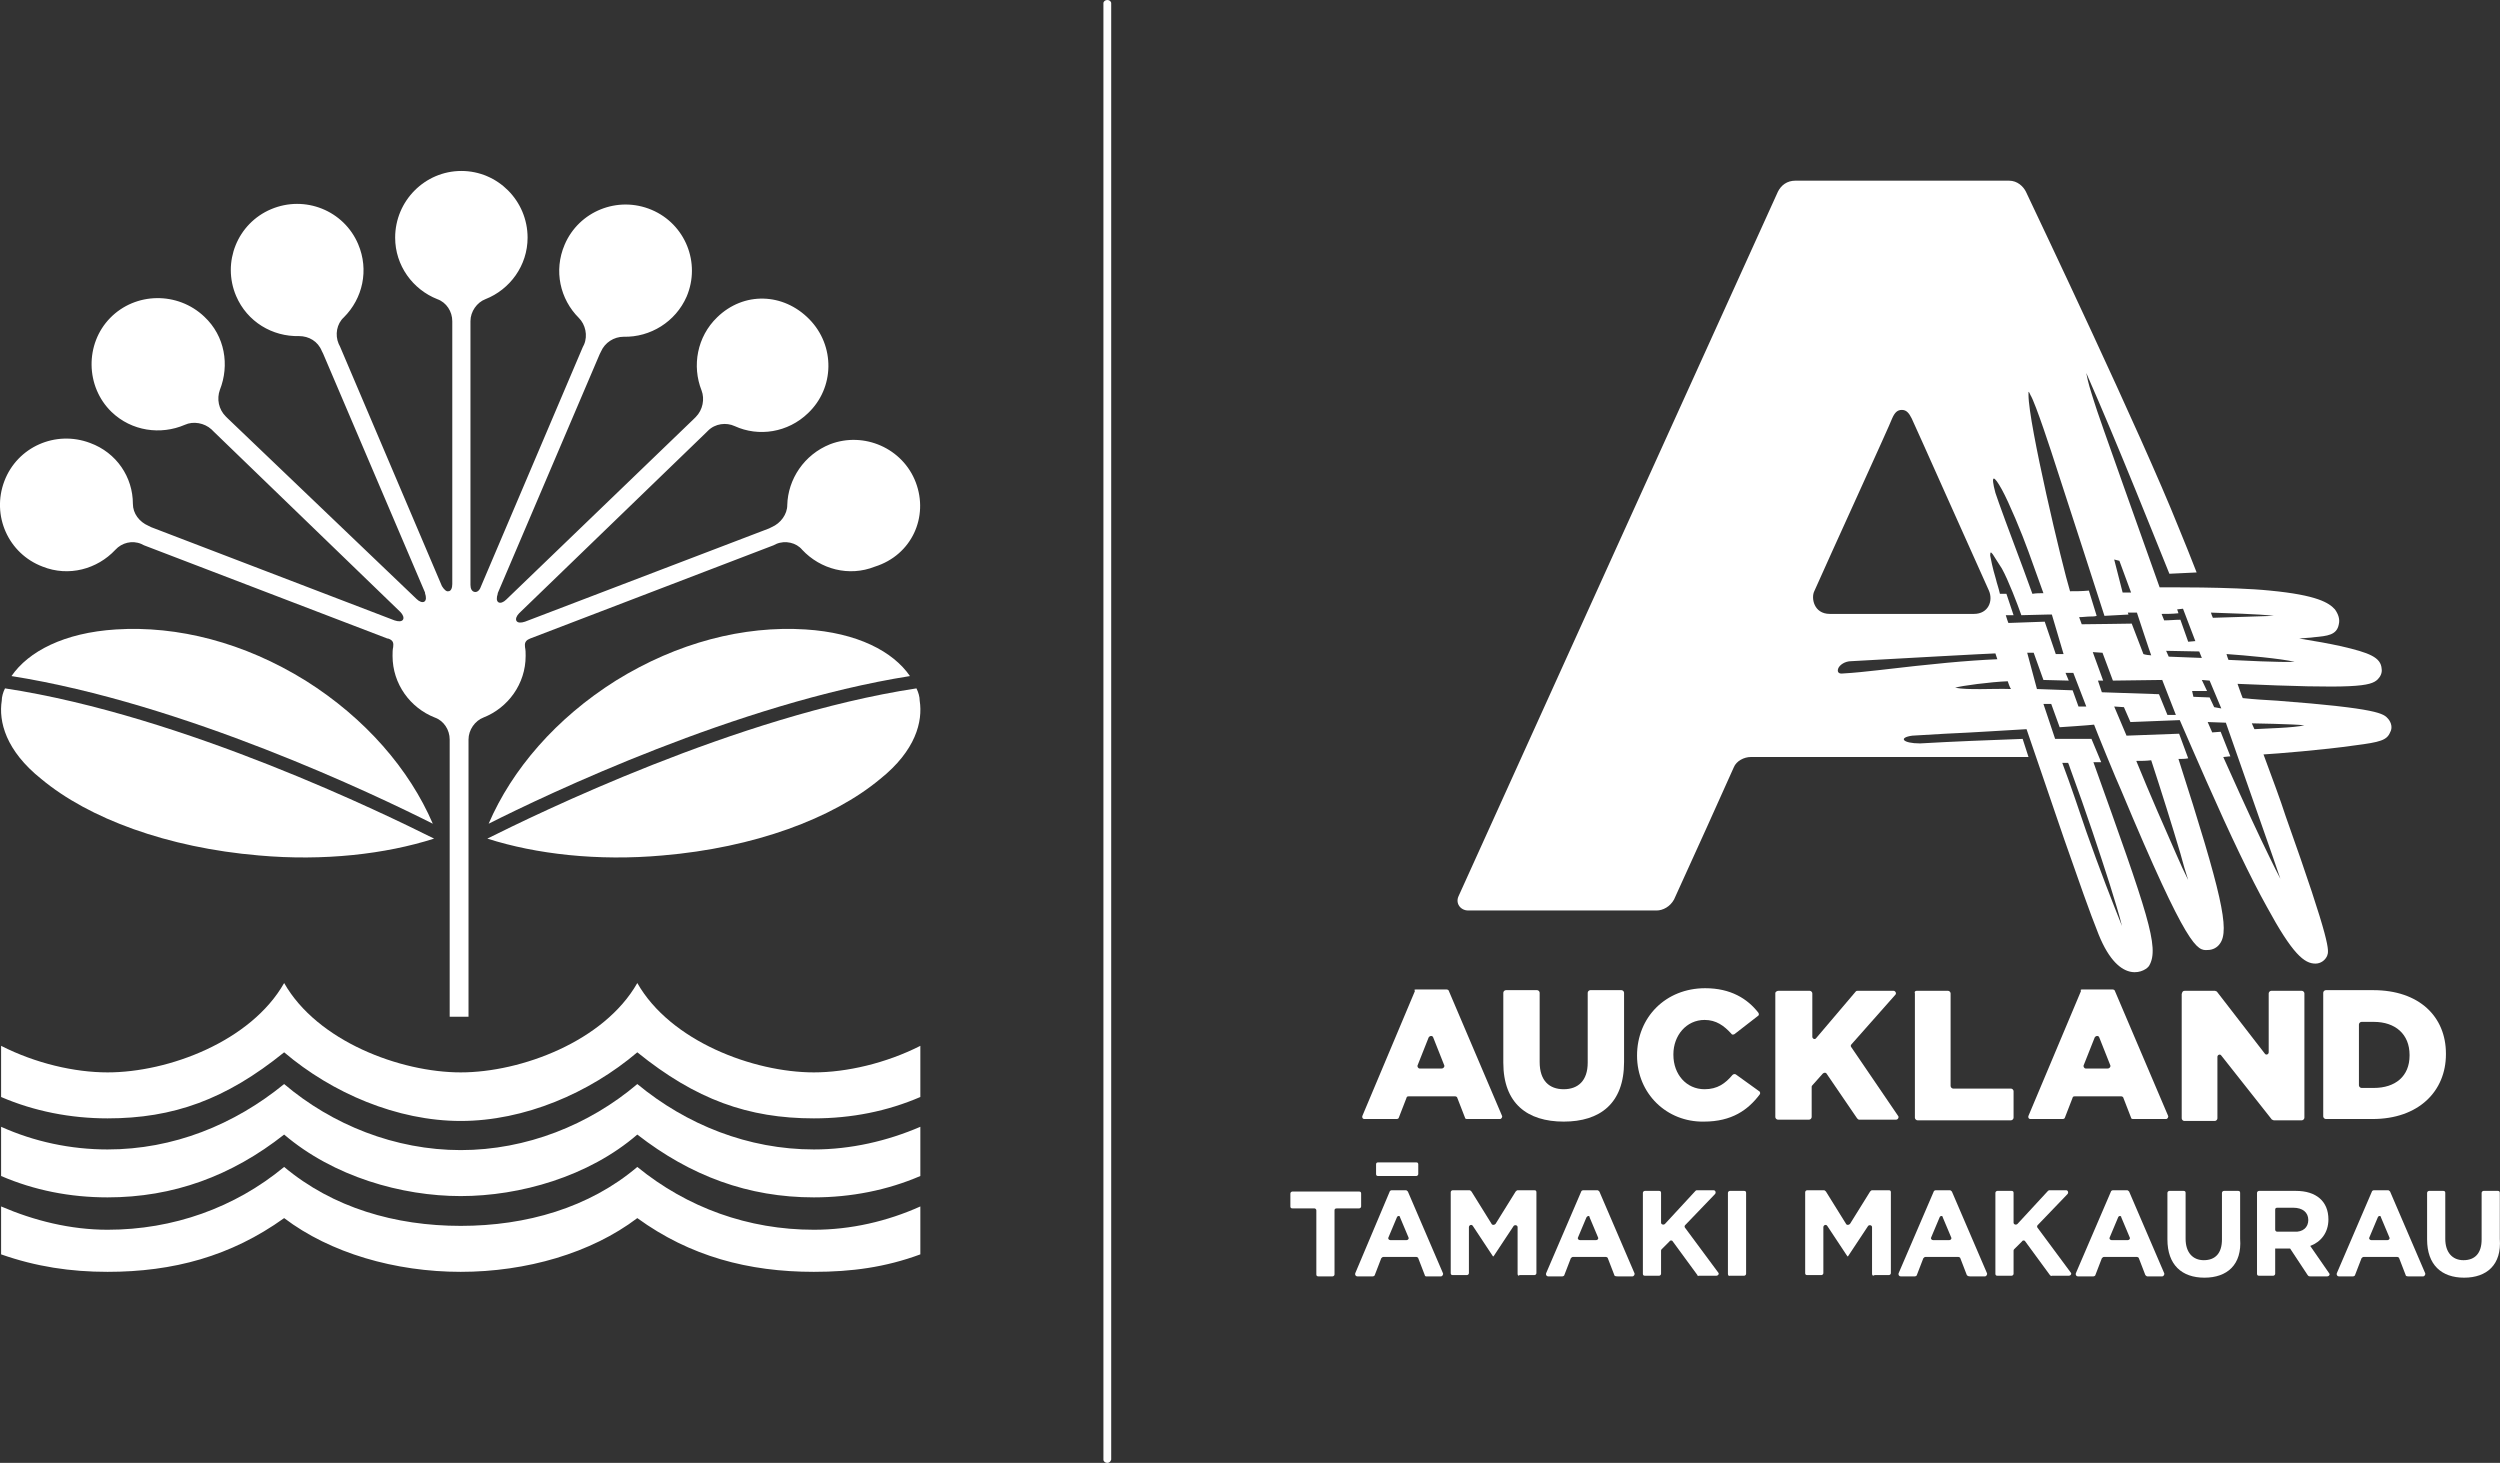
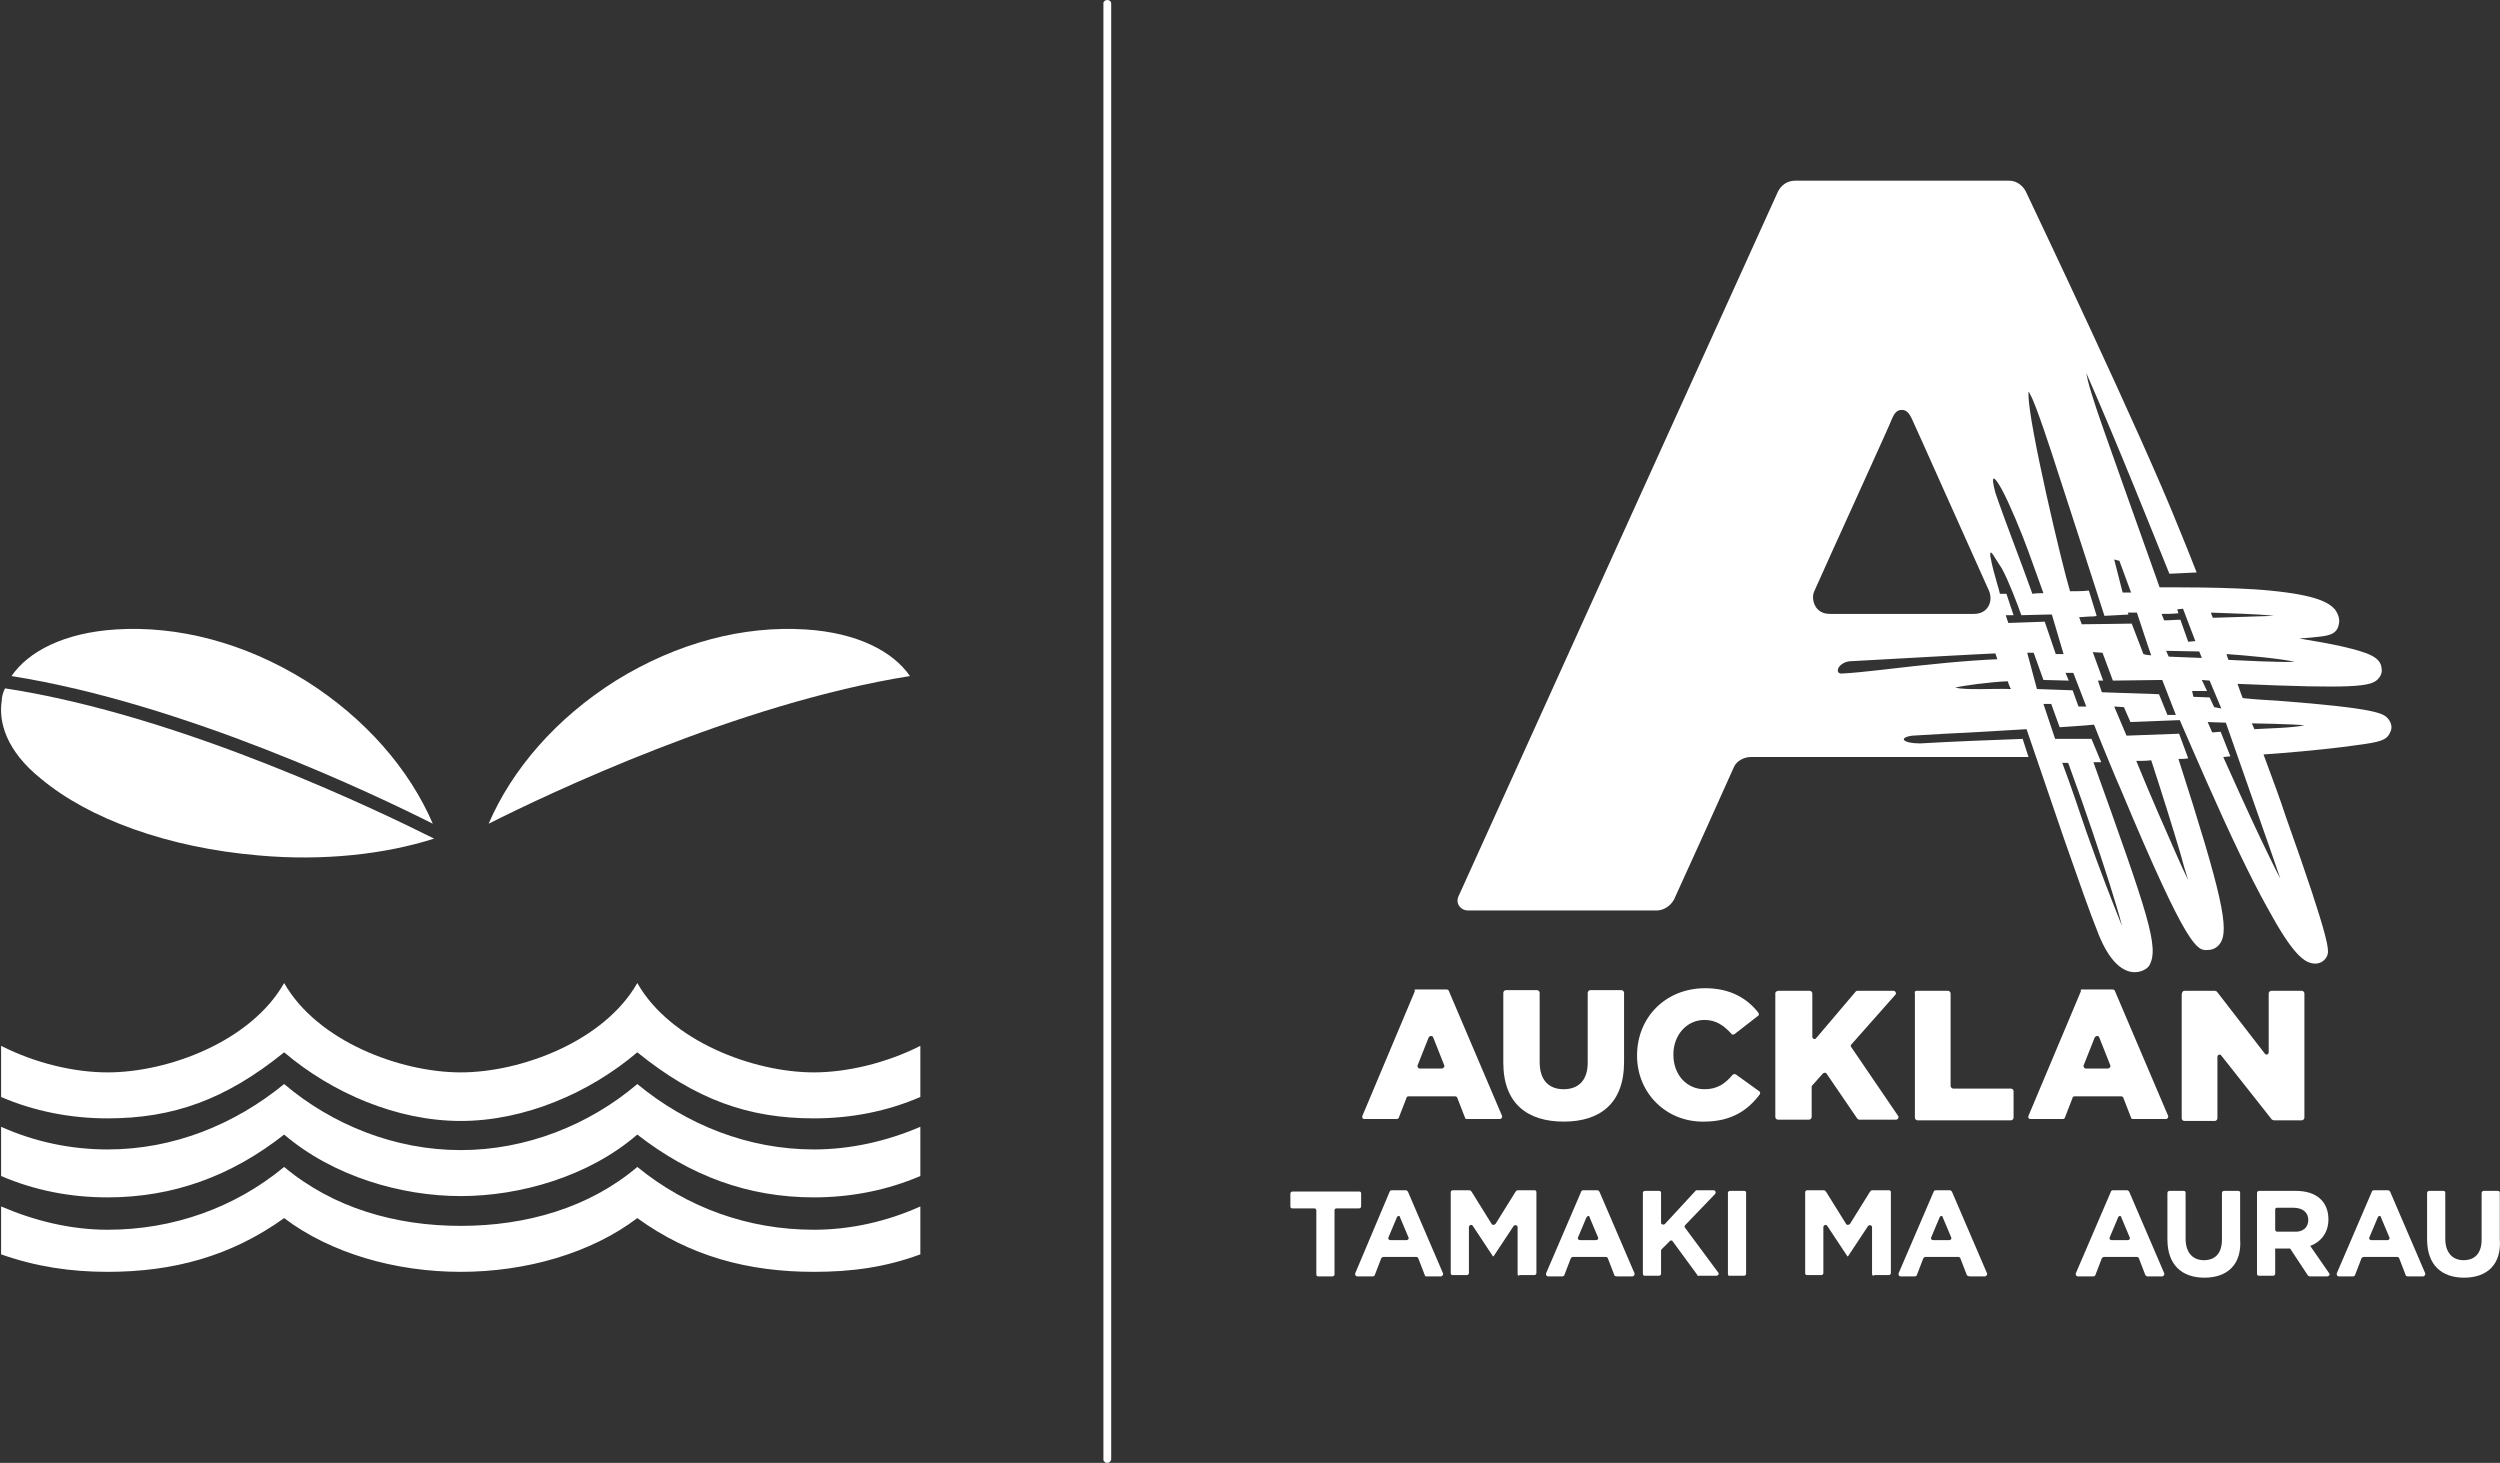
<svg xmlns="http://www.w3.org/2000/svg" width="229" height="134" viewBox="0 0 229 134" fill="none">
  <rect x="0" y="0" width="229" height="134" fill="#333333" stroke="none" />
  <g clip-path="url(#clip0_230_456)">
    <path d="M122.242 110.866V116.738C122.242 116.857 122.123 116.916 122.064 116.916H120.756C120.637 116.916 120.577 116.857 120.577 116.738V110.866C120.577 110.747 120.458 110.688 120.399 110.688H118.377C118.258 110.688 118.199 110.629 118.199 110.51V109.324C118.199 109.205 118.318 109.146 118.377 109.146H124.502C124.621 109.146 124.68 109.205 124.68 109.324V110.51C124.68 110.629 124.561 110.688 124.502 110.688H122.48C122.302 110.688 122.242 110.747 122.242 110.866Z" fill="white" />
    <path d="M130.508 116.798L129.913 115.255C129.913 115.196 129.794 115.137 129.735 115.137H126.702C126.643 115.137 126.583 115.196 126.524 115.255L125.929 116.798C125.929 116.857 125.81 116.916 125.751 116.916H124.324C124.205 116.916 124.086 116.798 124.145 116.62L127.297 109.146C127.297 109.086 127.416 109.027 127.475 109.027H128.783C128.843 109.027 128.902 109.086 128.962 109.146L132.173 116.62C132.232 116.738 132.114 116.916 131.995 116.916H130.627C130.567 116.916 130.508 116.857 130.508 116.798ZM127.951 111.518L127.178 113.357C127.118 113.476 127.237 113.595 127.356 113.595H128.843C128.962 113.595 129.081 113.476 129.021 113.357L128.248 111.518C128.248 111.34 128.01 111.34 127.951 111.518Z" fill="white" />
    <path d="M139.012 116.679V112.408C139.012 112.23 138.774 112.171 138.655 112.29L136.811 115.077H136.752L134.909 112.29C134.79 112.112 134.552 112.23 134.552 112.408V116.62C134.552 116.738 134.433 116.798 134.373 116.798H133.065C132.946 116.798 132.887 116.738 132.887 116.62V109.205C132.887 109.086 133.006 109.027 133.065 109.027H134.611C134.671 109.027 134.73 109.086 134.79 109.146L136.633 112.112C136.692 112.23 136.871 112.23 136.99 112.112L138.833 109.146C138.893 109.086 138.952 109.027 139.012 109.027H140.558C140.677 109.027 140.736 109.086 140.736 109.205V116.62C140.736 116.738 140.617 116.798 140.558 116.798H139.19C139.071 116.916 139.012 116.798 139.012 116.679Z" fill="white" />
    <path d="M147.872 116.798L147.277 115.255C147.277 115.196 147.158 115.137 147.099 115.137H144.066C144.006 115.137 143.947 115.196 143.888 115.255L143.293 116.798C143.293 116.857 143.174 116.916 143.115 116.916H141.806C141.687 116.916 141.568 116.798 141.628 116.62L144.839 109.146C144.839 109.086 144.958 109.027 145.017 109.027H146.326C146.385 109.027 146.445 109.086 146.504 109.146L149.715 116.62C149.775 116.738 149.656 116.916 149.537 116.916H148.169C147.931 116.916 147.872 116.857 147.872 116.798ZM145.315 111.518L144.542 113.357C144.482 113.476 144.601 113.595 144.72 113.595H146.207C146.326 113.595 146.445 113.476 146.385 113.357L145.612 111.518C145.612 111.34 145.434 111.34 145.315 111.518Z" fill="white" />
    <path d="M155.483 116.798L153.224 113.713C153.164 113.595 152.986 113.595 152.926 113.713L152.213 114.425C152.173 114.465 152.153 114.504 152.153 114.544V116.679C152.153 116.798 152.034 116.857 151.975 116.857H150.667C150.548 116.857 150.488 116.798 150.488 116.679V109.264C150.488 109.146 150.607 109.086 150.667 109.086H151.975C152.094 109.086 152.153 109.146 152.153 109.264V111.993C152.153 112.171 152.391 112.23 152.51 112.112L155.305 109.086C155.364 109.027 155.424 109.027 155.424 109.027H156.97C157.148 109.027 157.208 109.264 157.089 109.383L154.354 112.23C154.294 112.29 154.294 112.408 154.354 112.467L157.386 116.56C157.505 116.679 157.386 116.857 157.208 116.857H155.602C155.543 116.916 155.483 116.857 155.483 116.798Z" fill="white" />
    <path d="M158.278 116.679V109.264C158.278 109.146 158.397 109.086 158.456 109.086H159.765C159.884 109.086 159.943 109.146 159.943 109.264V116.679C159.943 116.798 159.824 116.857 159.765 116.857H158.456C158.338 116.916 158.278 116.798 158.278 116.679Z" fill="white" />
    <path d="M171.479 116.679V112.408C171.479 112.23 171.242 112.171 171.123 112.29L169.279 115.077H169.22L167.376 112.29C167.257 112.112 167.02 112.23 167.02 112.408V116.62C167.02 116.738 166.901 116.798 166.841 116.798H165.533C165.414 116.798 165.354 116.738 165.354 116.62V109.205C165.354 109.086 165.473 109.027 165.533 109.027H167.079C167.138 109.027 167.198 109.086 167.257 109.146L169.101 112.112C169.16 112.23 169.339 112.23 169.458 112.112L171.301 109.146C171.36 109.086 171.42 109.027 171.479 109.027H173.025C173.144 109.027 173.204 109.086 173.204 109.205V116.62C173.204 116.738 173.085 116.798 173.025 116.798H171.717C171.539 116.916 171.479 116.798 171.479 116.679Z" fill="white" />
    <path d="M180.161 116.798L179.567 115.255C179.567 115.196 179.448 115.137 179.388 115.137H176.356C176.296 115.137 176.237 115.196 176.177 115.255L175.582 116.798C175.582 116.857 175.464 116.916 175.404 116.916H174.096C173.977 116.916 173.858 116.798 173.917 116.62L177.129 109.146C177.129 109.086 177.247 109.027 177.307 109.027H178.615C178.675 109.027 178.734 109.086 178.794 109.146L182.005 116.62C182.064 116.738 181.945 116.916 181.826 116.916H180.459C180.28 116.916 180.221 116.857 180.161 116.798ZM177.664 111.518L176.891 113.357C176.831 113.476 176.95 113.595 177.069 113.595H178.556C178.675 113.595 178.794 113.476 178.734 113.357L177.961 111.518C177.961 111.34 177.723 111.34 177.664 111.518Z" fill="white" />
-     <path d="M187.773 116.798L185.513 113.713C185.454 113.595 185.275 113.595 185.216 113.713L184.502 114.425C184.463 114.465 184.443 114.504 184.443 114.544V116.679C184.443 116.798 184.324 116.857 184.264 116.857H182.956C182.837 116.857 182.778 116.798 182.778 116.679V109.264C182.778 109.146 182.897 109.086 182.956 109.086H184.264C184.383 109.086 184.443 109.146 184.443 109.264V111.993C184.443 112.171 184.681 112.23 184.8 112.112L187.595 109.086C187.654 109.027 187.713 109.027 187.713 109.027H189.26C189.438 109.027 189.497 109.264 189.378 109.383L186.643 112.23C186.584 112.29 186.584 112.408 186.643 112.467L189.676 116.56C189.795 116.679 189.676 116.857 189.497 116.857H187.951C187.892 116.916 187.832 116.857 187.773 116.798Z" fill="white" />
    <path d="M196.514 116.798L195.92 115.255C195.92 115.196 195.801 115.137 195.741 115.137H192.709C192.649 115.137 192.59 115.196 192.53 115.255L191.936 116.798C191.936 116.857 191.817 116.916 191.757 116.916H190.33C190.211 116.916 190.092 116.798 190.152 116.62L193.363 109.146C193.363 109.086 193.482 109.027 193.541 109.027H194.849C194.909 109.027 194.968 109.086 195.028 109.146L198.239 116.62C198.298 116.738 198.179 116.916 198.06 116.916H196.693C196.633 116.916 196.574 116.857 196.514 116.798ZM194.017 111.518L193.244 113.357C193.184 113.476 193.303 113.595 193.422 113.595H194.909C195.028 113.595 195.147 113.476 195.087 113.357L194.314 111.518C194.314 111.34 194.076 111.34 194.017 111.518Z" fill="white" />
    <path d="M201.926 117.035C199.844 117.035 198.536 115.849 198.536 113.535V109.264C198.536 109.146 198.655 109.086 198.715 109.086H200.023C200.142 109.086 200.201 109.146 200.201 109.264V113.476C200.201 114.722 200.855 115.433 201.866 115.433C202.937 115.433 203.531 114.781 203.531 113.535V109.264C203.531 109.146 203.65 109.086 203.71 109.086H205.018C205.137 109.086 205.196 109.146 205.196 109.264V113.476C205.375 115.849 204.007 117.035 201.926 117.035Z" fill="white" />
    <path d="M211.38 116.798L209.775 114.366H208.407V116.679C208.407 116.798 208.288 116.857 208.229 116.857H206.921C206.802 116.857 206.742 116.798 206.742 116.679V109.264C206.742 109.146 206.861 109.086 206.921 109.086H210.31C212.154 109.086 213.283 110.035 213.283 111.696C213.283 112.942 212.57 113.772 211.618 114.128L213.343 116.62C213.462 116.738 213.343 116.916 213.164 116.916H211.618C211.44 116.916 211.44 116.857 211.38 116.798ZM211.44 111.756C211.44 111.044 210.905 110.629 210.072 110.629H208.586C208.467 110.629 208.407 110.688 208.407 110.807V112.645C208.407 112.764 208.526 112.823 208.586 112.823H210.132C210.964 112.883 211.44 112.408 211.44 111.756Z" fill="white" />
    <path d="M220.36 116.798L219.765 115.255C219.765 115.196 219.646 115.137 219.587 115.137H216.494C216.435 115.137 216.375 115.196 216.316 115.255L215.721 116.798C215.721 116.857 215.602 116.916 215.543 116.916H214.235C214.116 116.916 213.997 116.798 214.056 116.62L217.267 109.146C217.267 109.086 217.386 109.027 217.446 109.027H218.754C218.814 109.027 218.873 109.086 218.932 109.146L222.144 116.62C222.203 116.738 222.084 116.916 221.965 116.916H220.598C220.419 116.916 220.36 116.857 220.36 116.798ZM217.803 111.518L217.03 113.357C216.97 113.476 217.089 113.595 217.208 113.595H218.695C218.814 113.595 218.932 113.476 218.873 113.357L218.1 111.518C218.1 111.34 217.862 111.34 217.803 111.518Z" fill="white" />
    <path d="M225.712 117.035C223.63 117.035 222.322 115.849 222.322 113.535V109.264C222.322 109.146 222.441 109.086 222.5 109.086H223.809C223.928 109.086 223.987 109.146 223.987 109.264V113.476C223.987 114.722 224.641 115.433 225.652 115.433C226.722 115.433 227.317 114.781 227.317 113.535V109.264C227.317 109.146 227.436 109.086 227.495 109.086H228.804C228.923 109.086 228.982 109.146 228.982 109.264V113.476C229.161 115.849 227.793 117.035 225.712 117.035Z" fill="white" />
    <path d="M206.504 66.792L206.267 66.258C206.267 66.258 210.013 66.318 211.083 66.436C210.191 66.674 207.337 66.733 206.504 66.792ZM208.169 78.419C208.586 79.605 208.526 79.487 208.883 80.495C208.407 79.605 208.467 79.665 207.872 78.478C206.861 76.402 205.91 74.385 203.65 69.343C203.829 69.343 204.066 69.284 204.304 69.284L203.412 67.03L202.639 67.089L202.223 66.14L203.888 66.199C203.888 66.199 207.337 76.046 208.169 78.419ZM200.915 63.827L200.796 63.293H202.164L201.688 62.284L202.401 62.343L203.472 64.894L202.818 64.776L202.401 63.886L200.915 63.827ZM198.655 60.149L198.417 59.615L201.45 59.674L201.688 60.267L198.655 60.149ZM198.536 65.487L197.763 63.589L192.53 63.411L192.173 62.343H192.649L191.698 59.733L192.59 59.793L193.541 62.343L198.06 62.284L199.309 65.487H198.536ZM190.389 64.716L189.854 63.233C189.676 63.233 186.584 63.115 186.584 63.115L185.692 59.793H186.286L187.178 62.284L189.497 62.343L189.2 61.632H189.914L191.103 64.716H190.389ZM183.967 57.064C183.908 56.946 183.848 56.708 183.729 56.352H184.443L183.789 54.395H183.194C183.075 53.861 182.897 53.386 182.837 53.09C182.481 51.904 182.362 51.192 182.302 50.895C182.302 50.539 182.362 50.539 182.54 50.776C182.718 51.073 183.075 51.607 183.373 52.081C183.967 53.149 184.8 55.344 185.156 56.352L187.535 56.293H187.951L189.022 59.911H188.308L187.297 56.946L183.967 57.064ZM179.091 62.996C179.626 62.818 182.362 62.462 183.908 62.403C183.967 62.581 184.086 62.937 184.205 63.115C182.599 63.055 180.28 63.233 179.091 62.996ZM172.015 61.394C170.944 61.513 169.874 61.632 168.804 61.691C168.387 61.75 168.268 61.513 168.387 61.217C168.506 60.92 168.982 60.564 169.577 60.564C173.799 60.327 182.421 59.852 182.778 59.852C182.837 60.03 182.897 60.208 182.956 60.386C180.161 60.505 177.069 60.801 172.015 61.394ZM166.187 54.158C167.495 51.192 173.145 38.853 173.323 38.32C173.561 37.786 173.799 37.548 174.215 37.548C174.631 37.548 174.869 37.845 175.107 38.32C175.345 38.794 180.994 51.488 182.183 54.098C182.599 55.047 182.124 56.234 180.816 56.234H167.614C166.128 56.234 165.89 54.751 166.187 54.158ZM183.373 44.845C184.027 46.031 185.216 48.878 185.811 50.539C186.405 52.2 186.703 53.031 187.178 54.336C186.822 54.336 186.524 54.336 186.167 54.395C185.751 53.209 184.859 50.836 184.859 50.836C184.443 49.768 182.897 45.556 182.778 45.141C182.302 43.362 182.659 43.54 183.373 44.845ZM185.811 35.888C185.87 35.888 185.93 36.066 185.989 36.184C186.465 36.955 187.951 41.523 188.368 42.828C189.022 44.785 192.649 56.056 192.768 56.412L194.968 56.293L194.909 56.115H195.741C195.741 56.115 196.99 59.911 197.05 60.03C196.931 60.03 196.455 59.971 196.336 59.911L195.266 57.123C195.266 57.123 191.4 57.183 190.687 57.183C190.627 57.064 190.508 56.649 190.449 56.53C190.806 56.53 191.162 56.471 191.519 56.471C191.698 56.471 191.876 56.471 192.054 56.412L191.341 54.098C190.687 54.158 190.152 54.158 189.616 54.158C188.903 51.844 185.811 38.794 185.811 36.184V35.888ZM194.136 51.37L195.206 54.276H194.433L193.66 51.251L194.136 51.37ZM199.428 55.819L199.963 55.759L201.093 58.725L200.439 58.784L199.725 56.768C199.25 56.768 198.715 56.827 198.239 56.827C198.179 56.649 198.06 56.412 198.001 56.234C198.477 56.234 199.012 56.234 199.547 56.174L199.428 55.819ZM208.288 56.412C206.98 56.471 204.185 56.53 202.699 56.59C202.639 56.471 202.58 56.293 202.52 56.115C203.947 56.174 206.861 56.234 208.288 56.412ZM204.126 60.445C204.066 60.327 204.007 60.089 203.947 59.911C205.672 60.03 208.943 60.327 210.191 60.623C208.764 60.683 205.434 60.505 204.126 60.445ZM197.05 69.64C198.001 72.546 198.952 75.572 199.725 78.181C199.963 79.071 200.201 79.902 200.439 80.614C200.082 79.902 199.725 79.131 199.369 78.3C198.298 75.868 196.99 72.902 195.682 69.699C196.158 69.699 196.574 69.699 197.05 69.64ZM189.438 69.877C189.497 69.996 189.557 70.174 189.616 70.352C191.162 74.563 192.352 78.181 193.244 80.969C193.719 82.512 194.136 83.817 194.374 84.825C193.957 83.757 193.422 82.452 192.887 81.029C192.292 79.487 191.698 77.826 191.103 76.165C190.449 74.266 189.735 72.072 188.903 69.877H189.438ZM218.754 65.843C218.338 65.369 217.922 64.894 208.586 64.182C207.575 64.123 206.504 64.064 205.434 63.945C205.256 63.53 205.137 63.115 204.958 62.64C215.722 63.115 217.149 62.877 217.803 62.225C218.041 61.988 218.219 61.632 218.16 61.276C218.1 60.208 217.03 59.793 214.473 59.2C213.402 58.962 212.094 58.725 210.608 58.488C211.143 58.428 211.618 58.428 211.975 58.369C213.165 58.251 214.057 58.191 214.235 57.183C214.354 56.708 214.175 56.234 213.878 55.819C213.343 55.225 212.273 54.514 207.932 54.098C204.423 53.742 198.12 53.802 197.823 53.802C196.633 50.42 192.114 37.845 191.817 36.777C191.46 35.65 191.281 35.116 191.103 34.167C192.59 37.548 194.076 41.108 195.622 44.904C196.693 47.514 197.704 50.065 198.715 52.556L201.212 52.437C200.677 51.073 200.142 49.709 199.547 48.285C196.158 39.803 186.524 19.575 185.573 17.558C185.335 17.084 184.8 16.55 184.027 16.55H164.463C163.69 16.55 163.154 16.965 162.857 17.558C160.419 22.897 134.968 79.071 133.6 82.097C133.303 82.749 133.779 83.401 134.492 83.401H151.737C152.332 83.401 152.986 83.046 153.343 82.393C155.364 77.944 157.446 73.377 158.813 70.292C159.051 69.699 159.765 69.343 160.36 69.343H185.811L185.275 67.682C182.064 67.801 178.972 67.919 175.88 68.097C174.274 68.097 173.858 67.564 175.166 67.386C176.118 67.326 177.188 67.267 178.199 67.208C180.934 67.089 183.491 66.911 185.632 66.792L187.357 71.834C187.951 73.614 188.546 75.275 189.081 76.876C190.389 80.614 191.4 83.52 192.233 85.596C194.195 90.46 196.633 88.918 196.871 88.444C197.823 86.783 196.752 83.757 191.757 69.818H192.471L191.579 67.682H188.249L187.178 64.479H187.892L188.665 66.614C188.665 66.614 191.4 66.436 191.817 66.377C191.936 66.733 193.898 71.538 194.314 72.428C200.439 87.079 201.272 87.079 202.223 87.02C202.699 87.02 203.115 86.783 203.353 86.427C204.245 85.181 203.531 81.918 199.547 69.521C199.844 69.521 200.142 69.521 200.439 69.462L199.607 67.208L194.79 67.386L193.66 64.716L194.552 64.776L195.147 66.14L199.666 65.962C199.666 65.962 201.807 70.885 202.104 71.538C204.304 76.521 206.148 80.376 207.634 83.046C210.013 87.435 211.083 88.266 212.094 88.266C212.57 88.266 212.986 87.969 213.165 87.554C213.343 87.079 213.581 86.605 209.359 74.741C208.883 73.258 208.169 71.36 207.337 69.106C208.407 69.046 212.867 68.691 215.722 68.275C218.041 67.979 218.635 67.801 218.933 67.089C219.171 66.674 219.052 66.199 218.754 65.843Z" fill="white" />
    <path d="M129.676 90.638H132.53C132.589 90.638 132.708 90.698 132.708 90.757L137.584 102.205C137.644 102.324 137.525 102.502 137.406 102.502H134.373C134.254 102.502 134.195 102.443 134.195 102.383L133.481 100.544C133.481 100.485 133.362 100.426 133.303 100.426H129.021C128.902 100.426 128.843 100.485 128.843 100.544L128.129 102.383C128.129 102.443 128.011 102.502 127.951 102.502H124.978C124.799 102.502 124.74 102.324 124.799 102.205L129.616 90.757C129.497 90.698 129.557 90.638 129.676 90.638ZM132.292 97.579L131.281 95.028C131.222 94.85 130.984 94.85 130.865 95.028L129.854 97.579C129.794 97.697 129.913 97.875 130.032 97.875H132.054C132.233 97.875 132.351 97.697 132.292 97.579Z" fill="white" />
    <path d="M137.703 97.341V90.935C137.703 90.816 137.822 90.698 137.941 90.698H140.796C140.914 90.698 141.033 90.816 141.033 90.935V97.282C141.033 99.002 141.925 99.773 143.234 99.773C144.542 99.773 145.434 99.002 145.434 97.341V90.935C145.434 90.816 145.553 90.698 145.672 90.698H148.526C148.645 90.698 148.764 90.816 148.764 90.935V97.282C148.764 101.078 146.564 102.739 143.234 102.739C139.904 102.739 137.703 101.078 137.703 97.341Z" fill="white" />
    <path d="M149.953 96.689C149.953 93.189 152.57 90.52 156.197 90.52C158.516 90.52 160.062 91.469 161.073 92.774C161.133 92.892 161.133 93.011 161.014 93.07L158.873 94.731C158.754 94.791 158.635 94.791 158.576 94.672C157.921 93.96 157.208 93.426 156.137 93.426C154.472 93.426 153.283 94.85 153.283 96.57V96.629C153.283 98.409 154.472 99.773 156.137 99.773C157.327 99.773 158.04 99.24 158.694 98.468C158.754 98.409 158.873 98.35 158.992 98.409L161.133 99.951C161.251 100.011 161.251 100.189 161.192 100.248C160.122 101.672 158.635 102.739 156.078 102.739C152.689 102.799 149.953 100.189 149.953 96.689Z" fill="white" />
    <path d="M162.916 90.757H165.771C165.89 90.757 166.009 90.876 166.009 90.994V94.969C166.009 95.147 166.247 95.265 166.365 95.087L169.993 90.816C170.052 90.757 170.112 90.757 170.171 90.757H173.442C173.62 90.757 173.739 90.994 173.62 91.113L169.577 95.68C169.517 95.74 169.517 95.858 169.577 95.918L173.858 102.205C173.977 102.324 173.858 102.561 173.68 102.561H170.29C170.231 102.561 170.171 102.502 170.112 102.443L167.317 98.35C167.257 98.231 167.079 98.231 166.96 98.35L166.009 99.417C165.969 99.457 165.949 99.496 165.949 99.536V102.324C165.949 102.443 165.83 102.561 165.711 102.561H162.857C162.738 102.561 162.619 102.443 162.619 102.324V90.935C162.679 90.816 162.798 90.757 162.916 90.757Z" fill="white" />
    <path d="M175.582 90.757H178.437C178.556 90.757 178.675 90.876 178.675 90.994V99.477C178.675 99.595 178.794 99.714 178.912 99.714H184.205C184.324 99.714 184.443 99.833 184.443 99.951V102.383C184.443 102.502 184.324 102.621 184.205 102.621H175.642C175.523 102.621 175.404 102.502 175.404 102.383V90.994C175.345 90.816 175.463 90.757 175.582 90.757Z" fill="white" />
    <path d="M190.687 90.638H193.541C193.601 90.638 193.719 90.698 193.719 90.757L198.596 102.205C198.655 102.324 198.536 102.502 198.417 102.502H195.385C195.266 102.502 195.206 102.443 195.206 102.383L194.493 100.544C194.493 100.485 194.374 100.426 194.314 100.426H190.033C189.914 100.426 189.854 100.485 189.854 100.544L189.141 102.383C189.141 102.443 189.022 102.502 188.962 102.502H185.989C185.811 102.502 185.751 102.324 185.811 102.205L190.627 90.757C190.508 90.698 190.627 90.638 190.687 90.638ZM193.303 97.579L192.292 95.028C192.233 94.85 191.995 94.85 191.876 95.028L190.865 97.579C190.806 97.697 190.925 97.875 191.044 97.875H193.065C193.244 97.875 193.363 97.697 193.303 97.579Z" fill="white" />
    <path d="M200.142 90.757H202.877C202.936 90.757 202.996 90.816 203.055 90.816L207.456 96.511C207.575 96.689 207.813 96.57 207.813 96.392V90.994C207.813 90.876 207.931 90.757 208.05 90.757H210.845C210.964 90.757 211.083 90.876 211.083 90.994V102.383C211.083 102.502 210.964 102.621 210.845 102.621H208.288C208.229 102.621 208.169 102.561 208.11 102.561L203.472 96.689C203.353 96.511 203.115 96.629 203.115 96.807V102.443C203.115 102.561 202.996 102.68 202.877 102.68H200.082C199.963 102.68 199.844 102.561 199.844 102.443V91.053C199.904 90.816 199.963 90.757 200.142 90.757Z" fill="white" />
-     <path d="M212.808 90.935C212.808 90.816 212.927 90.698 213.045 90.698H217.386C221.608 90.698 224.047 93.13 224.047 96.511V96.57C224.047 99.951 221.549 102.502 217.327 102.502H213.045C212.927 102.502 212.808 102.383 212.808 102.265V90.935ZM216.078 93.841V99.418C216.078 99.536 216.197 99.655 216.316 99.655H217.446C219.408 99.655 220.716 98.587 220.716 96.689V96.629C220.716 94.731 219.408 93.604 217.446 93.604H216.316C216.197 93.604 216.078 93.723 216.078 93.841Z" fill="white" />
-     <path d="M126.226 106.476H129.735C129.854 106.476 129.913 106.536 129.913 106.654V107.544C129.913 107.663 129.794 107.722 129.735 107.722H126.226C126.108 107.722 126.048 107.663 126.048 107.544V106.654C126.048 106.536 126.108 106.476 126.226 106.476Z" fill="white" />
    <path d="M101.43 134C101.251 134 101.073 133.881 101.073 133.703V0.297C101.073 0.119 101.251 0 101.43 0C101.608 0 101.786 0.119 101.786 0.297V133.703C101.727 133.881 101.608 134 101.43 134Z" fill="white" />
-     <path d="M83.887 44.192C82.698 41.048 79.13 39.506 76.038 40.692C73.659 41.641 72.173 43.895 72.113 46.268C72.113 47.099 71.519 47.929 70.686 48.285L70.448 48.404L48.089 56.946C47.733 57.064 47.435 57.064 47.316 56.886C47.197 56.708 47.316 56.412 47.554 56.174L64.68 39.625L64.859 39.447C65.513 38.794 66.523 38.675 67.296 39.031C69.497 40.04 72.173 39.625 74.016 37.845C76.454 35.532 76.514 31.676 74.135 29.244C71.756 26.812 68.129 26.693 65.691 29.066C63.848 30.846 63.372 33.515 64.264 35.769C64.561 36.54 64.383 37.548 63.729 38.201L63.55 38.379L46.365 54.929C46.127 55.166 45.83 55.285 45.651 55.166C45.473 55.047 45.473 54.751 45.592 54.395V54.336L54.928 32.447L55.047 32.21C55.404 31.379 56.236 30.846 57.128 30.846C59.566 30.905 61.885 29.481 62.896 27.168C64.204 24.083 62.777 20.524 59.685 19.219C56.593 17.914 53.025 19.338 51.717 22.422C50.706 24.795 51.3 27.405 53.025 29.125C53.62 29.718 53.857 30.727 53.501 31.557L53.382 31.795L44.046 53.742C43.927 54.098 43.689 54.276 43.451 54.217C43.213 54.158 43.094 53.92 43.094 53.564V29.659V29.422C43.094 28.532 43.689 27.702 44.462 27.405C46.722 26.515 48.327 24.32 48.327 21.77C48.327 18.389 45.592 15.66 42.262 15.66C38.932 15.66 36.196 18.389 36.196 21.77C36.196 24.32 37.802 26.515 40.062 27.405C40.894 27.702 41.429 28.532 41.429 29.422V29.659V53.505C41.429 53.861 41.31 54.158 41.072 54.158C40.894 54.217 40.656 53.98 40.478 53.683L31.142 31.735L31.023 31.498C30.666 30.668 30.844 29.659 31.499 29.066C33.223 27.346 33.818 24.736 32.807 22.363C31.499 19.279 27.931 17.855 24.838 19.16C21.746 20.465 20.319 24.024 21.627 27.108C22.638 29.481 24.957 30.846 27.395 30.786C28.287 30.786 29.12 31.261 29.477 32.151L29.596 32.388L38.932 54.276V54.336C39.051 54.691 39.051 54.988 38.872 55.107C38.694 55.225 38.397 55.107 38.159 54.869L20.854 38.32L20.676 38.142C20.022 37.489 19.843 36.54 20.141 35.71C21.033 33.456 20.616 30.786 18.714 29.007C16.276 26.693 12.41 26.753 10.091 29.125C7.772 31.498 7.831 35.413 10.21 37.726C12.053 39.506 14.729 39.862 16.93 38.913C17.703 38.557 18.714 38.735 19.368 39.328L19.546 39.506L36.672 56.056C36.91 56.293 37.029 56.59 36.91 56.768C36.791 56.946 36.494 56.946 36.137 56.827L13.837 48.285L13.6 48.166C12.767 47.81 12.172 47.039 12.172 46.15C12.172 43.718 10.686 41.464 8.248 40.574C5.096 39.387 1.588 40.93 0.398 44.074C-0.791 47.217 0.755 50.717 3.907 51.904C6.285 52.853 8.902 52.141 10.567 50.361C11.162 49.709 12.113 49.471 12.945 49.827L13.183 49.946L35.483 58.488H35.542C35.899 58.606 36.077 58.784 36.018 59.2V59.259C35.958 59.496 35.958 59.793 35.958 60.089C35.958 62.64 37.564 64.835 39.824 65.725C40.656 66.021 41.191 66.852 41.191 67.742V93.13H42.916V67.742C42.916 66.852 43.511 66.021 44.284 65.725C46.543 64.835 48.149 62.64 48.149 60.089C48.149 59.793 48.149 59.556 48.089 59.259V59.2C48.03 58.784 48.268 58.606 48.565 58.488L70.864 49.946L71.102 49.827C71.935 49.471 72.946 49.709 73.481 50.361C75.146 52.141 77.762 52.853 80.141 51.904C83.531 50.836 85.077 47.336 83.887 44.192Z" fill="white" />
    <path d="M42.202 102.68C36.375 102.68 30.428 100.129 26.028 96.392C20.676 100.722 15.859 102.443 9.853 102.443C6.464 102.443 3.134 101.79 0.101 100.485V95.799C3.253 97.401 6.821 98.231 9.853 98.231C15.443 98.231 22.995 95.384 26.028 90.045C29.061 95.384 36.672 98.231 42.202 98.231C47.733 98.231 55.344 95.384 58.377 90.045C61.41 95.384 69.021 98.231 74.551 98.231C77.525 98.231 81.152 97.401 84.304 95.799V100.485C81.271 101.79 78 102.443 74.551 102.443C68.545 102.443 63.729 100.722 58.377 96.392C53.976 100.129 48.03 102.68 42.202 102.68Z" fill="white" />
    <path d="M42.202 105.349C36.196 105.349 30.428 103.036 26.028 99.299C21.449 103.036 15.859 105.29 9.853 105.29C6.464 105.29 3.134 104.578 0.101 103.214V107.722C3.134 109.027 6.404 109.68 9.853 109.68C15.859 109.68 21.211 107.722 26.028 103.926C30.547 107.781 36.791 109.561 42.202 109.561C47.614 109.561 53.917 107.781 58.377 103.926C63.253 107.722 68.545 109.68 74.551 109.68C77.941 109.68 81.271 109.027 84.304 107.722V103.214C81.271 104.519 77.941 105.29 74.551 105.29C68.545 105.29 62.896 103.036 58.377 99.299C53.976 103.036 48.208 105.349 42.202 105.349Z" fill="white" />
    <path d="M42.202 116.501C36.196 116.501 30.25 114.781 26.028 111.578C21.152 115.077 15.859 116.501 9.853 116.501C6.464 116.501 3.312 116.027 0.101 114.9V110.51C3.134 111.815 6.464 112.645 9.853 112.645C15.859 112.645 21.509 110.629 26.028 106.892C30.488 110.629 36.196 112.29 42.202 112.29C48.208 112.29 53.976 110.629 58.377 106.892C62.956 110.629 68.545 112.645 74.551 112.645C77.941 112.645 81.271 111.874 84.304 110.51V114.9C81.093 116.086 78 116.501 74.551 116.501C68.545 116.501 63.194 115.077 58.377 111.578C54.155 114.781 48.208 116.501 42.202 116.501Z" fill="white" />
    <path d="M73.778 57.657C68.129 57.301 62.064 58.844 56.414 62.343C50.944 65.784 46.9 70.47 44.759 75.453C50.052 72.784 67.594 64.42 83.352 61.928C81.806 59.674 78.535 57.954 73.778 57.657Z" fill="white" />
-     <path d="M83.947 63.055C67.534 65.547 48.922 74.682 44.64 76.817C49.1 78.241 54.749 78.893 60.696 78.359C69.081 77.648 76.276 74.978 80.617 71.36C83.887 68.75 84.541 66.081 84.244 64.182C84.244 63.827 84.125 63.411 83.947 63.055Z" fill="white" />
    <path d="M10.626 57.657C16.276 57.301 22.341 58.844 27.99 62.343C33.461 65.784 37.505 70.47 39.645 75.453C34.353 72.784 16.811 64.42 1.052 61.928C2.599 59.674 5.869 57.954 10.626 57.657Z" fill="white" />
    <path d="M0.458 63.055C16.87 65.547 35.483 74.682 39.764 76.817C35.304 78.241 29.655 78.893 23.709 78.359C15.324 77.648 8.129 74.978 3.788 71.36C0.517 68.75 -0.137 66.081 0.161 64.182C0.161 63.827 0.279 63.411 0.458 63.055Z" fill="white" />
  </g>
  <defs>
    <clipPath id="clip0_230_456">
      <rect width="229" height="134" fill="white" />
    </clipPath>
  </defs>
</svg>